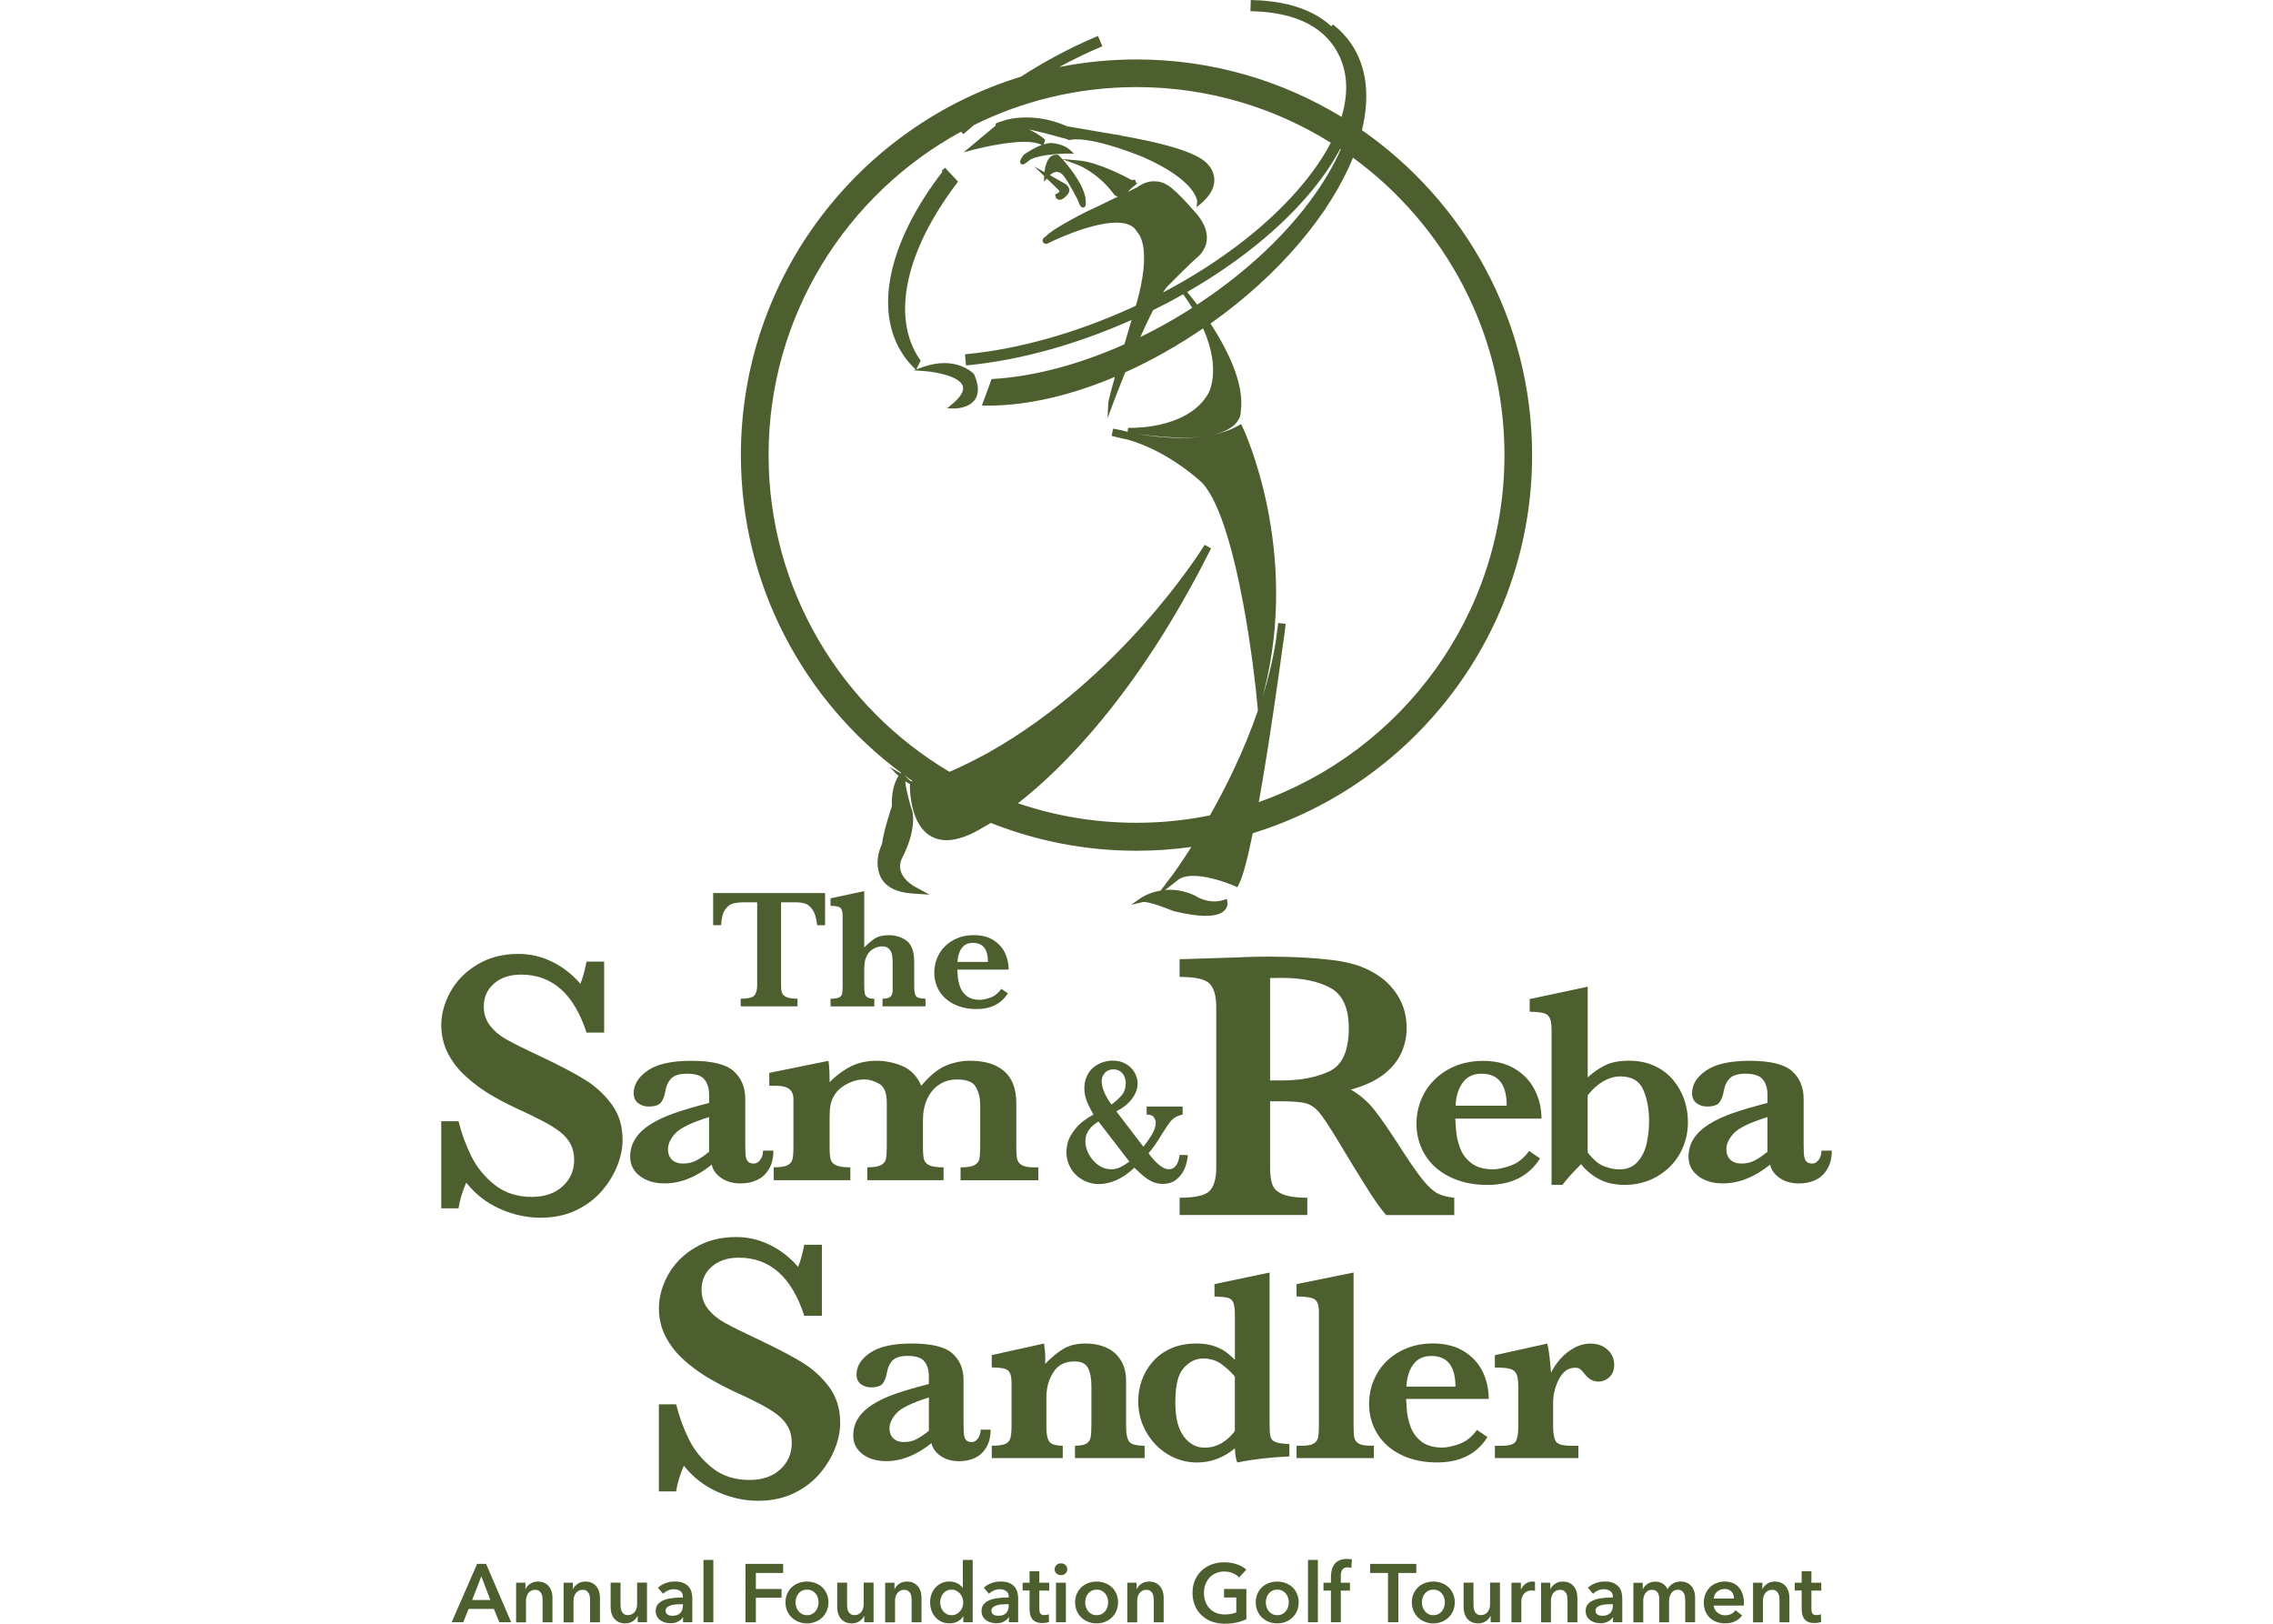
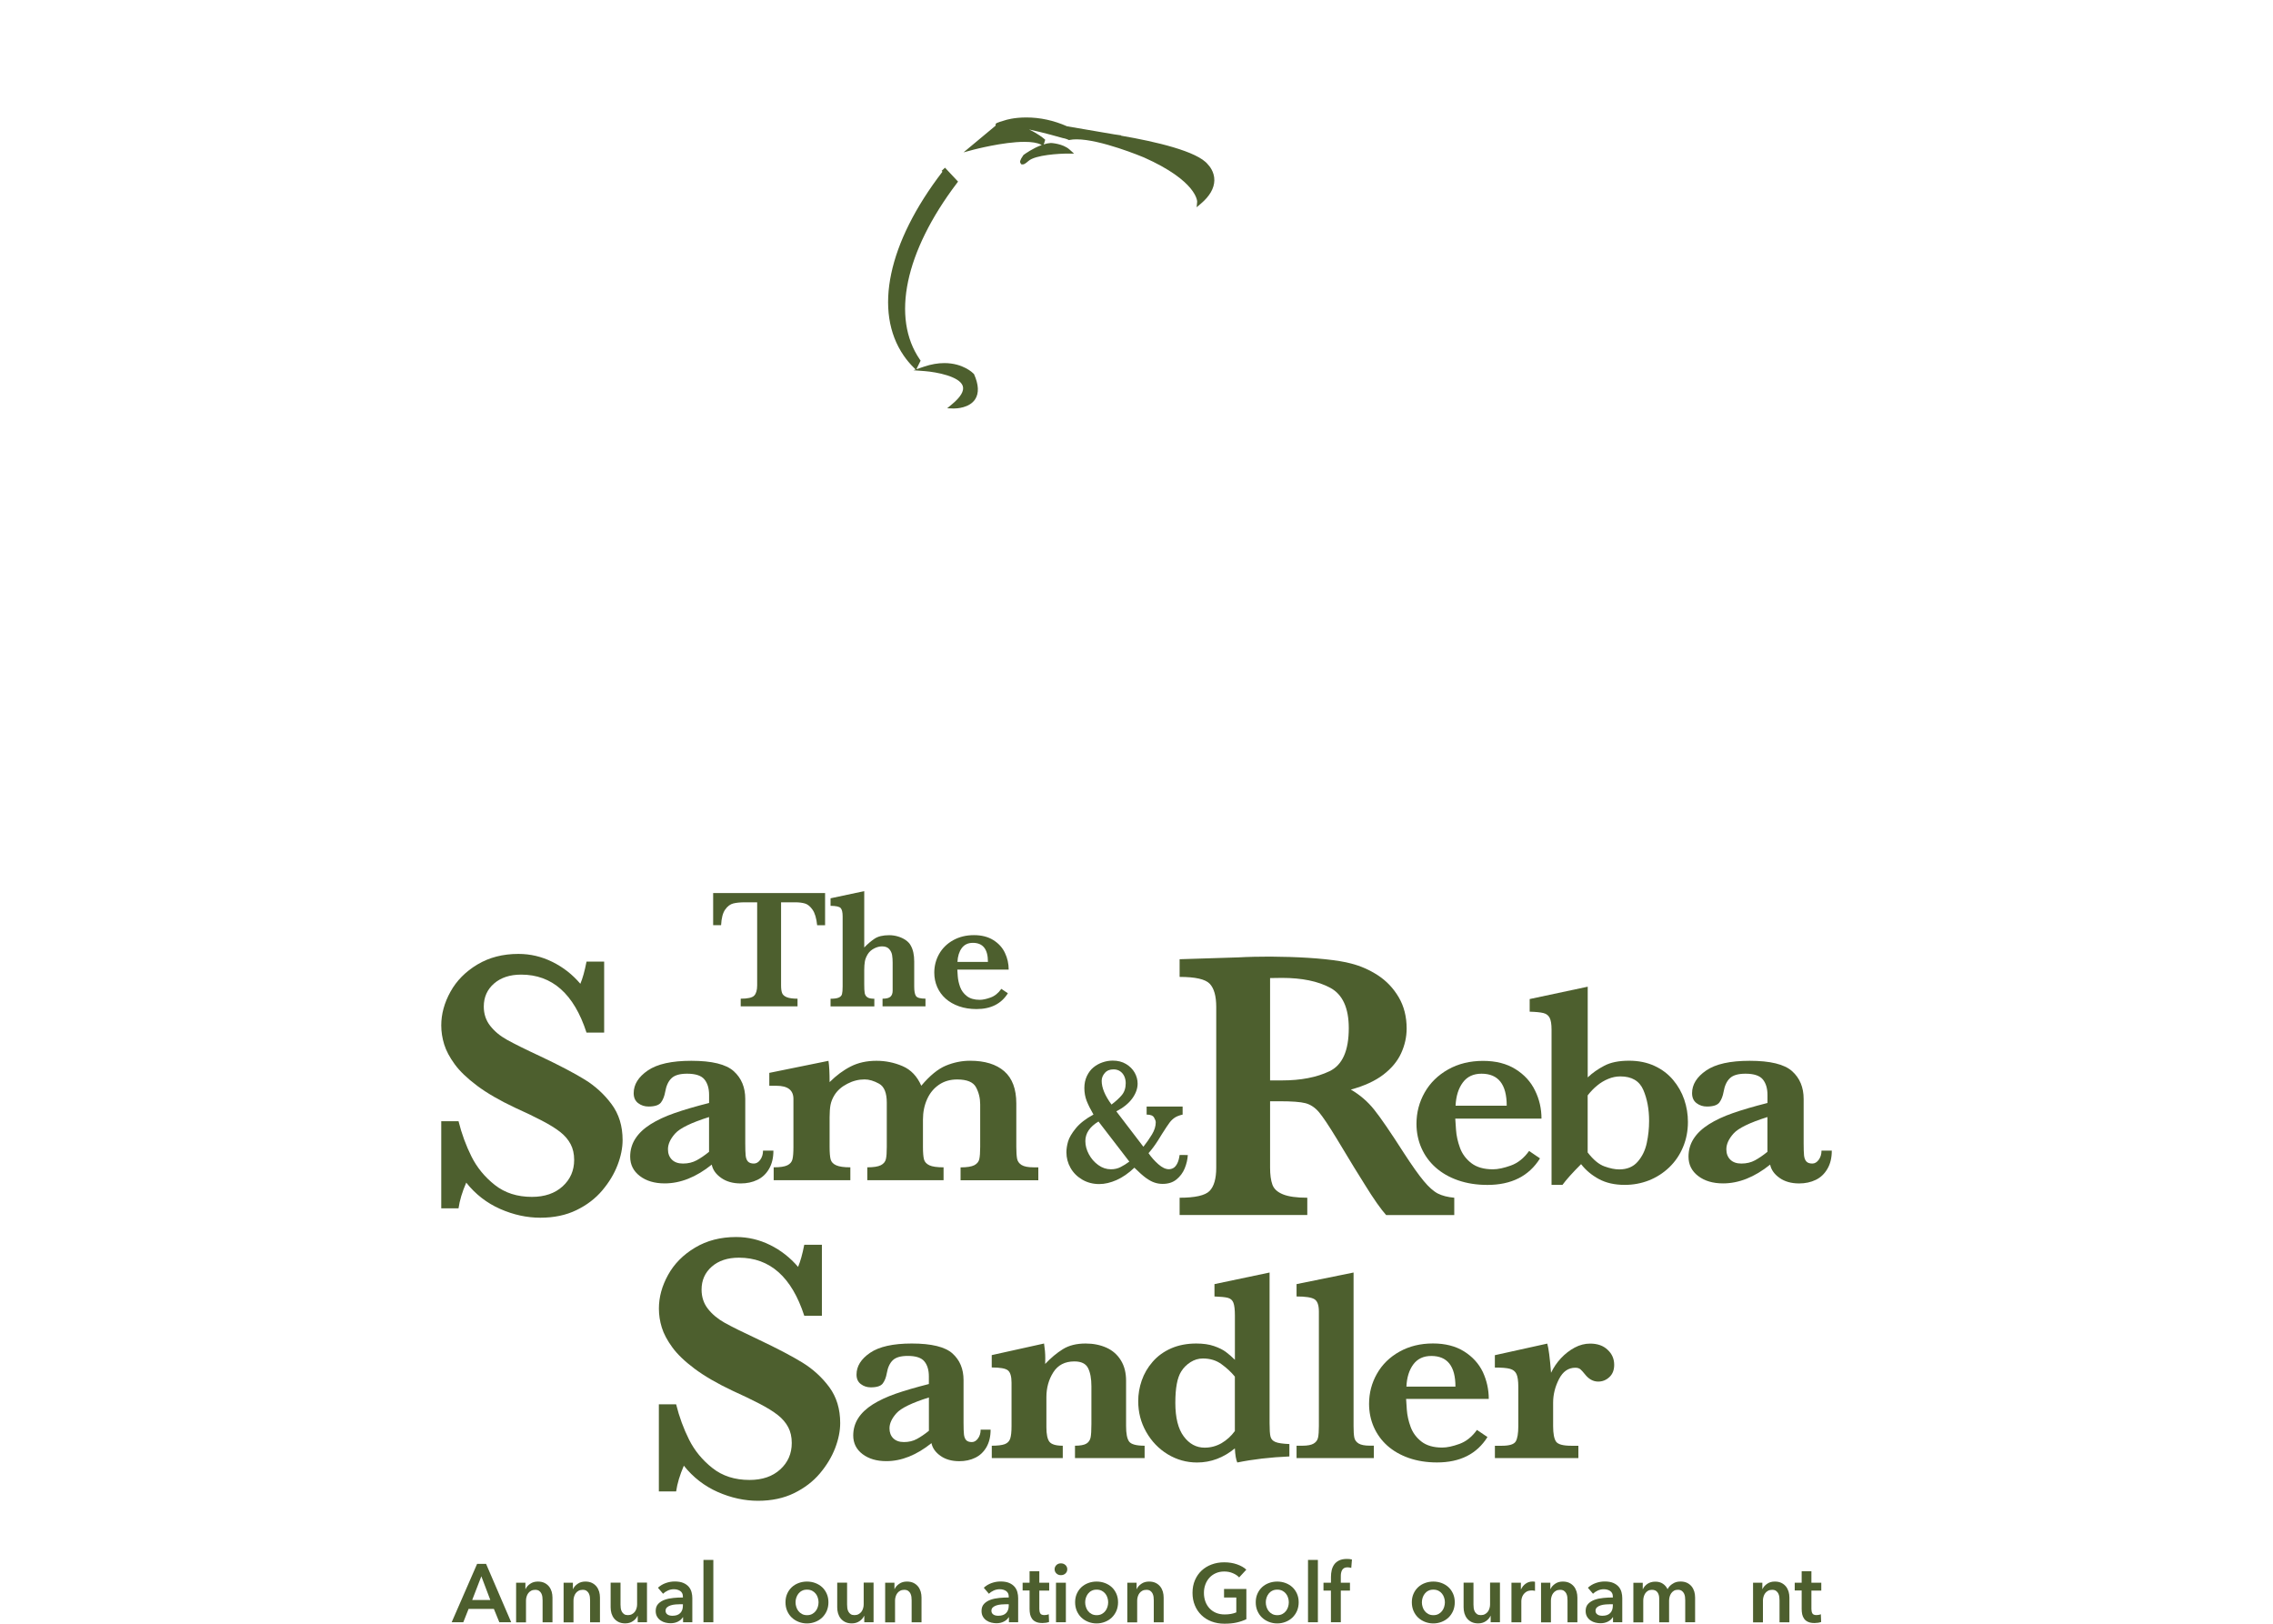
<svg xmlns="http://www.w3.org/2000/svg" version="1.1" id="Layer_1" x="0px" y="0px" viewBox="0 0 504 360" style="enable-background:new 0 0 504 360;" xml:space="preserve">
  <style type="text/css">
	.st0{fill:#4D5F2E;}
</style>
  <g>
    <g>
-       <path class="st0" d="M339.72,100.9c0-29.8-14.94-56.18-37.73-72.04c1.8-7.35,1.13-14.05-2.43-19.23c-1.05-1.53-2.35-2.9-3.85-4.09    l-0.15-0.12l-0.37,0.4c-3.96-3.63-9.75-5.58-17.32-5.8L277.34,0l-0.08,2.48l0.51,0.01c9.9,0.3,16.39,3.71,19.31,10.15    c1.76,3.88,1.86,8.38,0.38,13.27C284.2,17.84,268.63,13.18,252,13.18c-5.87,0-11.61,0.58-17.16,1.69    c3.01-1.63,6.05-3.11,9.12-4.41l0.47-0.2l-0.97-2.29l-0.47,0.2c-5.63,2.39-11.21,5.35-16.62,8.83    c-35.9,10.99-62.09,44.44-62.09,83.89c0,28.83,13.99,54.46,35.53,70.45l-0.11,0.11l-2.49-1.43l2.01,2.01    c-0.49,0.76-1.62,2.93-1.46,6.73c-0.23,0.67-1.73,5.12-2.19,8.31c-1.86,4.16-0.58,6.92-0.15,7.67c1.16,2,3.48,3.13,6.88,3.36    l3.8,0.25l-3.34-1.82c-0.18-0.1-4.46-2.46-2.82-6.12c0.33-0.59,3.16-5.93,2.41-10.35l-0.01-0.03c-0.9-2.75-1.56-5.57-1.6-6.79    l1.03,0.6l-0.01,0.23c-0.01,0.28-0.12,6.79,3.18,10.18c1.31,1.34,2.97,2.03,4.94,2.03c2.33,0,5.09-0.98,8.19-2.89    c0.04-0.02,0.61-0.31,1.63-0.94c10,3.98,20.9,6.17,32.31,6.17c4.13,0,8.19-0.29,12.17-0.85c-2.45,3.85-4.13,6.12-4.19,6.2    l-2.64,3.48c-2.63,0.44-4.28,1.57-4.36,1.63l-2.19,1.52l2.59-0.6c0.05-0.01,0.13-0.02,0.26-0.02c1.54,0,5.31,1.51,6.43,1.97    l0.07,0.03l0.03,0.01c2.9,0.71,5.32,1.06,7.18,1.06c2.16,0,3.63-0.48,4.36-1.42c0.64-0.83,0.45-1.69,0.43-1.79l-0.14-0.54    l-0.53,0.18c-0.72,0.25-1.47,0.37-2.24,0.37c-2.2,0-3.92-1.05-4.26-1.28l-0.02-0.01c-1.81-0.86-3.69-1.29-5.57-1.29    c-0.35,0-0.69,0.02-1.02,0.05l2.79-2.2c0.78-0.61,1.94-0.93,3.46-0.93c3.97,0,8.82,2.11,9.02,2.2l0.72,0.32l0.36-0.7    c0.91-1.76,1.97-5.94,3.06-11.28C313.61,173.7,339.72,140.29,339.72,100.9z M268.17,122.3l0.36-0.73l-1.42-0.78l-0.26,0.41    c-0.74,1.18-18.34,29.11-47.61,45.62c-0.7,0.39-4.68,2.58-8.71,4.3c-23.99-14.22-40.11-40.37-40.11-70.23    c0-30.91,17.28-57.86,42.69-71.7l0.49,0.56l0.39-0.34c0.65-0.57,1.32-1.14,1.99-1.7c10.87-5.37,23.1-8.4,36.02-8.4    c15.81,0,30.57,4.52,43.08,12.34c-1.5,2.89-3.5,5.86-5.97,8.88c-7.42,9.06-18.34,17.53-31.24,24.32c0.29-0.45,0.57-0.86,0.84-1.2    c0.24-0.24,5.17-5.23,6.55-6.42c0.17-0.12,1.91-1.39,2.28-3.7c0.29-1.82-0.35-3.75-1.91-5.76c-0.04-0.05-4.5-5.36-6.71-6.71    c-0.05-0.04-1.22-0.87-2.98-0.87c-1.31,0-2.58,0.44-3.77,1.32c-0.12,0.06-0.94,0.47-2.09,1.03c0.18-0.18,0.37-0.37,0.56-0.59    l0.09-0.1l1.47-1.22l-0.33-0.19l0,0l-0.02-0.01c0.01-0.08-0.01-0.17-0.05-0.27l-0.14-0.3h-0.33c-0.13,0-0.21,0.02-0.31,0.1    c-1.9-1.03-7.69-4.02-11.81-4.38l-3.69-0.32c-0.4-0.45-0.68-0.73-0.73-0.78l-0.12-0.12l-0.17-0.03c-0.58-0.09-1.1,0.04-1.53,0.4    c-0.95,0.78-1.27,2.48-1.38,3.44l-2.26-1.27l2.2,2.13l-0.04,1.26l0.62-0.7l2.4,2.33l0.02,0.02c0.3,0.23,0.39,0.4,0.38,0.49    c-0.02,0.17-0.34,0.41-0.56,0.51l-0.41,0.18l0.12,0.43c0.03,0.1,0.07,0.19,0.11,0.27l-0.3,0.2l0.36-0.1    c0.25,0.35,0.61,0.38,0.73,0.38c0.62,0,1.22-0.62,1.32-0.72c0.58-0.48,0.86-0.99,0.81-1.53c-0.07-0.82-0.87-1.28-0.96-1.33    l-3.34-1.88c0.52-0.48,1.03-0.73,1.53-0.73c0.37,0,0.74,0.14,1.06,0.41l0.02,0.01c0.61,0.38,2.27,3.22,3.6,5.83    c0.02,0.16,0.1,0.35,0.25,0.69c0.26,0.61,0.49,0.96,0.89,0.96c0.29,0,0.53-0.22,0.58-0.52c0.53-3.41-3.41-8.25-5.14-10.19    l3.41,1.25c0.04,0.02,4.29,1.63,7.82,6.27c0.1,0.19,0.43,0.68,1.09,0.75c-2.81,1.38-6.16,3.01-7.23,3.47    c-1.25,0.64-7.52,3.87-8.68,5.29c-0.58,0.33-0.86,0.7-0.82,1.08c0.02,0.18,0.14,0.51,0.68,0.65l0.19,0.05l0.17-0.09    c0.09-0.05,9.24-4.66,15.32-4.66c2.35,0,3.91,0.7,4.62,2.07l0.1,0.13l0.02,0.03c0.01,0.01,0.88,0.82,1.25,3.27    c0.33,2.21,0.31,6.24-1.66,12.92c-0.39,0.18-0.78,0.36-1.17,0.54c-12.17,5.52-24.69,9.04-36.22,10.18l-0.51,0.05l0.24,2.47    l0.51-0.05c11.54-1.14,24.04-4.61,36.2-10.03c-0.47,1.56-1.03,3.44-1.6,5.4c-9.96,4.45-19.97,7.12-29.1,7.68l-0.34,0.02    l-2.15,5.88l0.72,0.01c0.23,0,0.46,0,0.69,0c8.61,0,18.29-2.24,28.08-6.37c-0.84,2.99-1.46,5.34-1.48,5.88l-0.14,3.28l1.14-3.08    c0.03-0.08,1.15-3.09,2.77-7.09c5.81-2.62,11.63-5.89,17.27-9.75c4.18,9.39,1.17,14.4,1.13,14.47    c-4.11,7.23-14.91,7.59-17.03,7.59c-0.31,0-0.49-0.01-0.54-0.01h-0.19l-0.09,0.88c-0.92-0.25-1.85-0.45-2.75-0.61l-0.48-0.08    l-0.34,1.59l0.47,0.13c0.13,0.03,1.3,0.35,3.12,0.71c9.14,2.61,16.22,9.32,16.5,9.59c4.19,4.48,7.2,16.75,9,26.26    c1.98,10.47,2.94,19.99,2.95,20.08l0.4,4.13c-3.04,8.87-7.07,16.96-10.63,23.25c-5.28,1.08-10.74,1.64-16.33,1.64    c-9.17,0-18-1.52-26.24-4.33C235.25,170.68,252.09,154.2,268.17,122.3z M262.46,65.4c0.7,0.98,1.33,1.93,1.89,2.85    c-0.67,0.43-1.35,0.86-2.04,1.28c-3.11,1.91-6.28,3.64-9.45,5.2c0.93-2.1,1.89-4.15,2.82-5.97c2.28-1.12,4.51-2.29,6.67-3.51    L262.46,65.4z M294.46,38.61c-6.18,10.49-16.41,20.66-29.01,28.93c-1.2-1.6-2.05-2.61-2.19-2.77l-0.03-0.03    c11.36-6.52,20.99-14.33,27.79-22.63c2.52-3.08,4.57-6.13,6.14-9.1c0.04,0.03,0.09,0.06,0.13,0.09    C296.51,34.9,295.56,36.74,294.46,38.61z M261.81,97.08c-3.55,0-6.95-0.42-9.56-0.86c3.81,0.53,7.21,0.8,10.11,0.8    c1.56,0,2.92-0.08,4.12-0.22C265.02,96.99,263.46,97.08,261.81,97.08z M284.56,142.27c0.18-1.17,0.34-2.33,0.46-3.44l0.06-0.51    l-1.65-0.2l-0.07,0.51c0,0-0.16,1.26-0.45,3.38c-0.67,4.27-1.7,8.49-2.97,12.58l0.26-1.01c8.21-31.65-4.49-58.49-4.62-58.76    l-0.38-0.8l-0.78,0.43c-1.62,0.9-3.53,1.56-5.71,2c2.97-0.63,4.54-1.69,5.36-2.63c1.03-1.17,1.06-2.26,1.04-2.6    c0.93-6.16-3.09-13.95-6.7-19.48c15.42-10.92,26.57-24.4,31.59-36.78c20.34,14.85,33.59,38.87,33.59,65.93    c0,35.48-22.77,65.74-54.47,76.94C281.44,164.88,283.66,148.93,284.56,142.27z M202.44,173.23l-0.55-0.07l-1.38-1.29    C201.15,172.33,201.79,172.79,202.44,173.23z" />
      <path class="st0" d="M215.86,82.84l-0.02-0.03c-0.09-0.09-2.26-2.31-6.45-2.31c-1.43,0-2.93,0.26-4.47,0.78l-1.73,0.58l0.94-1.9    l-0.17-0.25c-6.38-9.27-3.31-23.89,8.21-39.1l0.26-0.35l-2.89-3.08l-0.75,0.7l0.18,0.19c-12.11,15.76-15.32,30.99-8.59,40.77    c0.66,0.96,1.41,1.86,2.24,2.67l0.41,0.41l-0.5,0.17l2.53,0.19c2.61,0.21,7.73,1.17,8.42,3.31c0.34,1.08-0.47,2.45-2.43,4.07    l-1.03,0.86l1.46,0.05l0.01,0c0.57,0,3.47-0.1,4.74-2.06c0.87-1.35,0.79-3.22-0.26-5.57L215.86,82.84z" />
      <path class="st0" d="M227.15,31.45c1.62,0,2.85,0.2,3.63,0.6l0.21,0.1c-1.95,0.7-3.72,1.97-3.98,2.16l-0.1,0.09l-0.02,0.03    c-0.8,1.15-0.75,1.48-0.63,1.71l0.23,0.31h0.29c0.25,0,0.53-0.12,1.29-0.78c1.54-1.33,6.82-1.62,8.73-1.62h1.35l-1-0.9    c-1.49-1.33-4.09-1.45-4.14-1.45c-0.52,0.03-1.06,0.14-1.59,0.31l0.13-0.39l0.19,0.06l-0.17-0.13l0.19-0.56l-0.26-0.23    c-0.09-0.08-1.33-1.13-3.34-2.06c3.35,0.72,6.88,1.73,7.47,1.9l0.05,0.01c0.68,0.12,1.18,0.37,1.19,0.37l0.16,0.08l0.17-0.04    c0.43-0.09,0.95-0.13,1.52-0.13c5.31,0,14.51,3.84,14.9,4c11.85,5.27,11.83,9.77,11.83,9.81l-0.11,1.25l0.96-0.82    c1.93-1.64,2.92-3.37,2.96-5.12c0.04-1.97-1.18-3.29-1.42-3.54c-2.3-2.94-11.7-5.09-19.21-6.38c-0.01-0.01-0.03-0.01-0.04-0.02    l0.01-0.06l-1.46-0.21c-0.14-0.02-1.08-0.19-2.35-0.4c-6.75-1.16-7.96-1.36-8.19-1.4c-2.94-1.3-5.98-1.96-9.02-1.96    c-2.8,0-4.58,0.56-4.76,0.63c-2,0.6-2.12,0.63-2.05,1.13l0.01,0.04l-7.13,5.94l2.27-0.61C215.94,33.18,222.39,31.45,227.15,31.45z    " />
    </g>
    <g>
      <g>
        <path class="st0" d="M186.3,315.5c0,1.75-0.37,3.6-1.12,5.56c-0.75,1.95-1.88,3.83-3.39,5.62c-1.51,1.79-3.42,3.24-5.72,4.37     c-2.3,1.12-4.97,1.69-7.99,1.69c-3,0-5.97-0.65-8.93-1.95c-2.96-1.31-5.46-3.25-7.52-5.83c-0.89,2.06-1.46,3.96-1.71,5.71h-3.83     v-19.32h3.83c0.69,2.78,1.65,5.39,2.87,7.83c1.22,2.44,2.95,4.54,5.18,6.3c2.23,1.77,4.98,2.64,8.22,2.64     c2.83,0,5.1-0.77,6.81-2.33c1.71-1.55,2.56-3.51,2.56-5.87c0-1.33-0.26-2.5-0.79-3.5c-0.53-1-1.29-1.89-2.29-2.68     c-1-0.79-2.37-1.64-4.1-2.54c-1.74-0.9-3.71-1.85-5.93-2.85c-3.41-1.61-6.22-3.24-8.41-4.87c-2.19-1.64-3.85-3.22-4.97-4.77     c-1.13-1.54-1.9-3-2.33-4.39c-0.43-1.39-0.64-2.79-0.64-4.2c0-2.53,0.68-5.02,2.04-7.47c1.36-2.46,3.35-4.47,5.98-6.04     c2.62-1.57,5.65-2.35,9.1-2.35c2.63,0,5.15,0.59,7.54,1.77c2.38,1.18,4.45,2.8,6.2,4.85c0.5-1.17,0.96-2.8,1.37-4.91h3.91v15.74     h-3.91c-2.78-8.58-7.6-12.87-14.49-12.87c-2.5,0-4.5,0.66-6.01,1.98c-1.51,1.32-2.27,3.02-2.27,5.1c0,1.64,0.47,3.06,1.42,4.27     c0.94,1.2,2.19,2.24,3.73,3.1c1.54,0.86,4.03,2.09,7.47,3.7c4.16,1.97,7.42,3.68,9.76,5.12c2.34,1.44,4.33,3.26,5.95,5.45     C185.49,309.74,186.3,312.39,186.3,315.5z" />
        <g>
          <path class="st0" d="M219.65,316.99c0,1.51-0.31,2.79-0.92,3.86c-0.62,1.06-1.45,1.85-2.49,2.35c-1.04,0.51-2.22,0.76-3.53,0.76      c-1.67,0-3.06-0.39-4.17-1.18c-1.11-0.79-1.78-1.72-2-2.82c-3.32,2.66-6.66,3.99-10.01,3.99c-2.15,0-3.91-0.52-5.28-1.56      c-1.37-1.04-2.06-2.42-2.06-4.13c0-1.41,0.37-2.69,1.1-3.83c0.73-1.14,1.81-2.16,3.23-3.06c1.42-0.89,3.12-1.68,5.08-2.37      c1.96-0.68,4.42-1.4,7.36-2.15v-1.7c0-1.41-0.34-2.52-1-3.32c-0.66-0.81-1.89-1.21-3.68-1.21c-1.53,0-2.63,0.31-3.31,0.95      c-0.67,0.64-1.12,1.6-1.34,2.89c-0.16,0.92-0.45,1.67-0.88,2.25c-0.43,0.59-1.32,0.88-2.67,0.88c-0.83,0-1.57-0.24-2.2-0.72      c-0.64-0.48-0.96-1.18-0.96-2.11c0-1.85,1-3.46,3.01-4.83c2.01-1.37,5.09-2.06,9.24-2.06c4.37,0,7.38,0.74,9.02,2.2      c1.64,1.48,2.46,3.44,2.46,5.91v9.42c0,1.19,0.03,2.07,0.09,2.62c0.06,0.56,0.23,0.98,0.49,1.27c0.27,0.29,0.69,0.43,1.27,0.43      c0.52,0,0.97-0.27,1.36-0.81c0.39-0.54,0.58-1.18,0.58-1.94H219.65z M205.97,317.22v-7.39c-3.78,1.19-6.18,2.36-7.2,3.5      c-1.02,1.14-1.54,2.26-1.54,3.35c0,0.91,0.28,1.65,0.83,2.2c0.56,0.55,1.34,0.84,2.36,0.84c1.09,0,2.06-0.23,2.89-0.69      C204.15,318.58,205.04,317.97,205.97,317.22z" />
          <path class="st0" d="M253.8,323.27h-15.44v-2.74c1.17,0,2.01-0.16,2.52-0.46c0.51-0.31,0.82-0.77,0.94-1.36      c0.12-0.59,0.18-1.58,0.18-2.95v-8.43c0-1.69-0.25-3.03-0.74-4.01c-0.5-0.99-1.51-1.48-3.04-1.48c-2.09,0-3.64,0.8-4.66,2.4      c-1.02,1.6-1.54,3.44-1.54,5.53v6.67c0,1.57,0.23,2.65,0.68,3.22c0.46,0.58,1.44,0.87,2.95,0.87v2.74h-15.74v-2.74      c1.29,0,2.25-0.12,2.86-0.34c0.62-0.23,1.02-0.64,1.22-1.22c0.2-0.59,0.3-1.52,0.3-2.79v-9.63c0-1.39-0.27-2.3-0.81-2.73      c-0.53-0.43-1.73-0.64-3.58-0.64v-2.74l11.6-2.57c0.18,1.15,0.27,2.23,0.27,3.22c0,0.26-0.01,0.48-0.01,0.67      c-0.01,0.19-0.01,0.4-0.01,0.64c1.25-1.33,2.55-2.42,3.9-3.26c1.35-0.85,3.04-1.27,5.07-1.27c1.71,0,3.25,0.31,4.61,0.92      c1.36,0.61,2.43,1.55,3.2,2.8c0.78,1.25,1.16,2.76,1.16,4.53v10.05c0,1.67,0.22,2.81,0.67,3.43c0.45,0.62,1.59,0.93,3.44,0.93      V323.27z" />
          <path class="st0" d="M285.88,322.91c-4.22,0.18-8.06,0.63-11.53,1.34c-0.28-0.6-0.46-1.64-0.54-3.13      c-2.54,2.09-5.34,3.13-8.38,3.13c-2.34,0-4.51-0.61-6.51-1.82c-1.99-1.21-3.58-2.87-4.77-4.96c-1.19-2.09-1.77-4.37-1.77-6.84      c0-1.53,0.26-3.05,0.78-4.56c0.52-1.51,1.33-2.9,2.43-4.16c1.1-1.27,2.47-2.25,4.1-2.97c1.63-0.71,3.49-1.07,5.57-1.07      c1.53,0,2.84,0.19,3.94,0.57c1.09,0.38,1.97,0.81,2.62,1.3c0.66,0.49,1.32,1.07,2,1.74v-9.78c0-1.33-0.11-2.29-0.33-2.86      c-0.22-0.58-0.63-0.94-1.24-1.1c-0.61-0.16-1.6-0.25-2.96-0.3v-2.74l12.22-2.57v33.38c0,1.43,0.06,2.42,0.2,2.98      c0.13,0.56,0.49,0.96,1.09,1.21c0.59,0.25,1.63,0.4,3.1,0.46V322.91z M273.81,317.28v-12.07c-0.83-1.02-1.83-1.94-2.98-2.77      c-1.15-0.84-2.52-1.25-4.11-1.25c-0.97,0-1.89,0.27-2.74,0.81c-0.85,0.54-1.54,1.22-2.06,2.06c-0.88,1.37-1.31,3.68-1.31,6.95      c0,3.3,0.62,5.78,1.86,7.45c1.24,1.67,2.79,2.5,4.64,2.5c1.33,0,2.57-0.33,3.72-0.98C271.98,319.31,272.98,318.41,273.81,317.28      z" />
          <path class="st0" d="M304.63,323.27h-17.14v-2.74h1.28c1.15,0,1.99-0.16,2.52-0.48c0.53-0.32,0.85-0.76,0.97-1.34      c0.12-0.58,0.18-1.42,0.18-2.53v-25.4c0-1.43-0.33-2.34-1-2.74c-0.66-0.4-1.98-0.6-3.95-0.6v-2.74l12.64-2.57v34.04      c0,1.11,0.05,1.95,0.16,2.52c0.11,0.57,0.42,1.01,0.95,1.34c0.53,0.33,1.37,0.49,2.52,0.49h0.87V323.27z" />
          <path class="st0" d="M330.11,310.16h-18.33c0.02,0.38,0.08,1.18,0.16,2.41c0.09,1.23,0.37,2.5,0.84,3.78      c0.47,1.29,1.27,2.38,2.41,3.27c1.14,0.88,2.68,1.32,4.6,1.32c1.06,0,2.33-0.27,3.82-0.81c1.49-0.54,2.78-1.57,3.88-3.1      l2.33,1.58c-2.35,3.75-6.07,5.63-11.18,5.63c-2.28,0-4.36-0.33-6.24-0.98c-1.88-0.66-3.47-1.57-4.78-2.74      c-1.31-1.17-2.31-2.56-3.01-4.15c-0.69-1.59-1.04-3.29-1.04-5.12c0-2.4,0.58-4.63,1.75-6.68c1.16-2.05,2.82-3.68,4.99-4.89      c2.17-1.21,4.64-1.82,7.42-1.82c2.72,0,5.03,0.59,6.9,1.76c1.88,1.18,3.26,2.7,4.16,4.56      C329.66,306.07,330.11,308.05,330.11,310.16z M322.72,307.42c0-4.53-1.79-6.79-5.36-6.79c-1.73,0-3.06,0.63-3.98,1.87      c-0.92,1.25-1.44,2.89-1.53,4.92H322.72z" />
          <path class="st0" d="M357.92,302.59c0,1.15-0.35,2.06-1.06,2.72c-0.71,0.67-1.54,1-2.49,1c-1.13,0-2.12-0.56-2.98-1.67      c-0.39-0.5-0.73-0.85-0.98-1.07c-0.26-0.21-0.63-0.33-1.11-0.33c-1.55,0-2.76,0.84-3.62,2.52c-0.86,1.68-1.3,3.42-1.3,5.23v5.19      c0,1.67,0.22,2.81,0.64,3.43c0.43,0.62,1.55,0.93,3.38,0.93h1.58v2.74h-18.51v-2.74h1.55c1.67,0,2.69-0.32,3.07-0.96      c0.38-0.64,0.57-1.77,0.57-3.39v-8.7c0-1.33-0.14-2.29-0.41-2.86c-0.27-0.58-0.75-0.96-1.45-1.15c-0.69-0.19-1.8-0.28-3.34-0.28      v-2.74l11.62-2.57c0.3,1.01,0.58,3.17,0.84,6.47c0.56-1.17,1.29-2.25,2.19-3.22c0.91-0.97,1.92-1.76,3.04-2.36      c1.12-0.6,2.27-0.89,3.44-0.89c1.63,0,2.92,0.46,3.87,1.37C357.44,300.16,357.92,301.28,357.92,302.59z" />
        </g>
      </g>
    </g>
    <g>
      <g>
        <g>
          <path class="st0" d="M138.05,252.76c0,1.74-0.37,3.6-1.12,5.55c-0.75,1.96-1.88,3.83-3.39,5.62c-1.51,1.79-3.42,3.25-5.73,4.37      c-2.3,1.12-4.97,1.68-7.99,1.68c-3,0-5.98-0.65-8.93-1.95c-2.96-1.31-5.46-3.25-7.51-5.83c-0.89,2.05-1.46,3.95-1.71,5.7h-3.83      v-19.32h3.83c0.69,2.78,1.65,5.38,2.87,7.83c1.22,2.44,2.95,4.55,5.18,6.31c2.23,1.76,4.97,2.64,8.22,2.64      c2.83,0,5.1-0.78,6.81-2.33c1.71-1.56,2.56-3.51,2.56-5.87c0-1.33-0.26-2.5-0.79-3.5c-0.53-1-1.29-1.89-2.29-2.68      c-1-0.79-2.37-1.64-4.1-2.54c-1.73-0.9-3.71-1.86-5.93-2.85c-3.41-1.61-6.22-3.23-8.41-4.87c-2.19-1.64-3.85-3.23-4.97-4.77      c-1.12-1.54-1.9-3-2.33-4.4c-0.43-1.39-0.65-2.79-0.65-4.2c0-2.52,0.68-5.02,2.04-7.47c1.36-2.46,3.35-4.47,5.97-6.04      c2.62-1.57,5.65-2.35,9.1-2.35c2.64,0,5.15,0.59,7.53,1.77c2.39,1.18,4.45,2.79,6.2,4.85c0.5-1.16,0.96-2.8,1.37-4.91h3.91      v15.74h-3.91c-2.78-8.58-7.61-12.86-14.49-12.86c-2.5,0-4.5,0.66-6.02,1.98c-1.51,1.32-2.27,3.02-2.27,5.1      c0,1.64,0.47,3.06,1.42,4.27c0.94,1.21,2.18,2.24,3.73,3.1c1.54,0.86,4.03,2.1,7.47,3.7c4.16,1.97,7.42,3.68,9.76,5.12      c2.34,1.44,4.33,3.26,5.95,5.45C137.24,247,138.05,249.65,138.05,252.76z" />
          <path class="st0" d="M171.49,255.12c0,1.57-0.32,2.92-0.96,4.02c-0.64,1.11-1.51,1.93-2.6,2.45c-1.09,0.53-2.32,0.79-3.68,0.79      c-1.74,0-3.19-0.41-4.35-1.23c-1.16-0.82-1.86-1.8-2.08-2.94c-3.46,2.78-6.94,4.16-10.44,4.16c-2.24,0-4.07-0.54-5.5-1.63      c-1.43-1.09-2.15-2.52-2.15-4.3c0-1.47,0.38-2.8,1.15-3.99c0.77-1.2,1.89-2.25,3.37-3.19c1.48-0.93,3.25-1.76,5.3-2.47      c2.05-0.72,4.61-1.47,7.68-2.25v-1.77c0-1.47-0.35-2.62-1.04-3.46c-0.69-0.84-1.97-1.26-3.84-1.26c-1.6,0-2.75,0.33-3.45,1      c-0.7,0.66-1.17,1.67-1.4,3.01c-0.17,0.95-0.47,1.74-0.92,2.35c-0.45,0.61-1.37,0.92-2.78,0.92c-0.87,0-1.64-0.25-2.3-0.75      c-0.66-0.5-0.99-1.24-0.99-2.21c0-1.93,1.05-3.61,3.14-5.04c2.09-1.43,5.3-2.14,9.64-2.14c4.56,0,7.69,0.76,9.4,2.3      c1.71,1.53,2.56,3.59,2.56,6.16v9.82c0,1.24,0.03,2.15,0.09,2.73c0.06,0.58,0.23,1.02,0.51,1.32c0.28,0.3,0.72,0.45,1.32,0.45      c0.54,0,1.01-0.28,1.41-0.84c0.4-0.56,0.61-1.23,0.61-2.02H171.49z M157.22,255.37v-7.71c-3.94,1.24-6.44,2.46-7.51,3.65      c-1.07,1.19-1.6,2.36-1.6,3.49c0,0.96,0.29,1.72,0.87,2.3c0.58,0.58,1.4,0.87,2.46,0.87c1.14,0,2.14-0.24,3.01-0.71      C155.33,256.79,156.25,256.16,157.22,255.37z" />
          <path class="st0" d="M230.24,261.68h-17.25v-2.86c1.43,0,2.44-0.17,3.05-0.48c0.6-0.32,0.97-0.77,1.1-1.34      c0.13-0.57,0.2-1.48,0.2-2.72v-9.42c0-1.37-0.3-2.63-0.92-3.79c-0.61-1.16-2.01-1.74-4.18-1.74c-1.55,0-2.9,0.39-4.04,1.17      c-1.14,0.78-2.02,1.84-2.63,3.2c-0.61,1.35-0.92,2.87-0.92,4.55v6.03c0,1.28,0.08,2.21,0.23,2.78c0.16,0.57,0.56,1,1.2,1.3      c0.64,0.3,1.69,0.45,3.14,0.45v2.86h-16.91v-2.86c1.39,0,2.39-0.16,3-0.47c0.61-0.31,0.98-0.76,1.12-1.34      c0.14-0.58,0.2-1.49,0.2-2.73v-9.79c0-2.17-0.57-3.58-1.71-4.21c-1.14-0.63-2.21-0.95-3.2-0.95c-1.33,0-2.61,0.32-3.85,0.97      c-1.25,0.64-2.19,1.47-2.83,2.49c-0.46,0.74-0.75,1.48-0.89,2.2c-0.13,0.72-0.2,1.64-0.2,2.74v6.56c0,1.28,0.08,2.21,0.23,2.78      c0.16,0.57,0.56,1,1.23,1.3c0.66,0.3,1.71,0.45,3.14,0.45v2.86h-17v-2.86c1.41,0,2.42-0.15,3.03-0.45      c0.61-0.3,0.99-0.74,1.13-1.32c0.15-0.58,0.22-1.5,0.22-2.76v-10.63c0-1.95-1.25-2.92-3.76-2.92h-1.59v-2.86l13.12-2.67      c0.17,1.1,0.25,2.67,0.25,4.72c1.47-1.47,3.03-2.63,4.68-3.47c1.65-0.84,3.55-1.26,5.71-1.26c2.01,0,3.93,0.39,5.78,1.18      c1.85,0.79,3.23,2.24,4.16,4.35c1.88-2.24,3.7-3.72,5.44-4.45c1.74-0.72,3.53-1.09,5.38-1.09c3.27,0,5.8,0.78,7.58,2.33      c1.78,1.56,2.67,3.94,2.67,7.15v9.61c0,1.16,0.06,2.03,0.17,2.62c0.11,0.59,0.45,1.06,0.99,1.4c0.55,0.34,1.43,0.52,2.63,0.52      h1.09V261.68z" />
          <path class="st0" d="M263.38,256.07c-0.06,1.02-0.3,2.02-0.7,2.99c-0.4,0.97-1.01,1.78-1.82,2.44      c-0.81,0.66-1.83,0.98-3.06,0.98c-0.61,0-1.21-0.09-1.8-0.29c-0.59-0.19-1.23-0.54-1.92-1.04c-0.68-0.5-1.53-1.25-2.55-2.26      c-1.29,1.23-2.61,2.14-3.95,2.74c-1.34,0.59-2.62,0.89-3.84,0.89c-1.4,0-2.66-0.33-3.78-0.99c-1.12-0.66-1.98-1.52-2.59-2.6      c-0.61-1.07-0.91-2.23-0.91-3.46c0-0.72,0.12-1.51,0.36-2.36c0.24-0.85,0.81-1.83,1.71-2.94c0.9-1.1,2.21-2.13,3.93-3.06      c-0.66-1.14-1.16-2.15-1.51-3.03c-0.34-0.88-0.51-1.83-0.51-2.85c0-0.99,0.19-1.87,0.56-2.66c0.38-0.79,0.86-1.43,1.45-1.91      c0.59-0.49,1.26-0.86,2.01-1.12c0.75-0.26,1.51-0.39,2.27-0.39c1.13,0,2.11,0.25,2.95,0.75c0.83,0.5,1.47,1.14,1.91,1.91      c0.44,0.78,0.66,1.59,0.66,2.43c0,1.12-0.4,2.22-1.2,3.32c-0.8,1.09-1.97,2.04-3.52,2.84l6,7.85c0.72-0.91,1.36-1.82,1.91-2.74      c0.55-0.92,0.83-1.81,0.83-2.68c0-0.29-0.13-0.64-0.38-1.07c-0.25-0.43-0.8-0.64-1.64-0.64v-1.79h7.98v1.79      c-0.71,0.16-1.28,0.38-1.72,0.66c-0.43,0.29-0.82,0.65-1.16,1.1c-0.35,0.45-0.91,1.31-1.72,2.58l-0.84,1.36      c-0.71,1.12-1.42,2.07-2.12,2.85c0.62,0.91,1.35,1.73,2.18,2.46c0.83,0.73,1.61,1.1,2.33,1.1c0.35,0,0.69-0.09,1.02-0.28      c0.32-0.19,0.6-0.52,0.85-1.01c0.25-0.49,0.41-1.11,0.51-1.86H263.38z M250.41,257.54l-6.84-8.89      c-1.94,1.17-2.91,2.61-2.91,4.34c0,0.98,0.26,1.96,0.78,2.92c0.52,0.97,1.21,1.76,2.08,2.39c0.87,0.63,1.8,0.94,2.8,0.94      c0.81,0,1.53-0.16,2.17-0.5C249.11,258.43,249.76,258.02,250.41,257.54z M249.61,240.15c0-0.53-0.1-1.03-0.3-1.49      c-0.21-0.47-0.51-0.85-0.93-1.14c-0.42-0.29-0.91-0.43-1.48-0.43c-0.81,0-1.46,0.26-1.92,0.79c-0.46,0.52-0.7,1.11-0.7,1.76      c0,1.52,0.72,3.26,2.18,5.25c0.94-0.71,1.71-1.41,2.28-2.09C249.32,242.1,249.61,241.23,249.61,240.15z" />
          <g>
            <path class="st0" d="M322.47,269.39h-15.12c-0.55-0.61-1.24-1.5-2.06-2.66c-0.82-1.17-1.71-2.54-2.68-4.11       c-0.97-1.56-1.77-2.86-2.42-3.89l-3.83-6.33c-1.72-2.83-3.02-4.77-3.89-5.81c-0.88-1.04-1.88-1.7-3-2       c-1.12-0.29-3.03-0.43-5.72-0.43h-2.13v14.73c0,1.56,0.17,2.8,0.51,3.75c0.33,0.94,1.11,1.66,2.35,2.16       c1.23,0.5,3.03,0.75,5.39,0.75v3.83h-28.31v-3.83c3.44,0,5.65-0.5,6.64-1.5c0.98-1,1.48-2.72,1.48-5.16v-35.64       c0-2.41-0.48-4.13-1.44-5.14c-0.96-1.01-3.18-1.52-6.68-1.52v-3.92l13.07-0.41c1-0.06,2.14-0.1,3.44-0.13       c1.29-0.02,2.49-0.04,3.6-0.04c0.86,0,2.29,0.03,4.29,0.08c2.8,0.09,5.42,0.25,7.87,0.5c2.44,0.26,4.37,0.57,5.78,0.96       c2.08,0.53,4.06,1.4,5.94,2.62c1.87,1.23,3.4,2.83,4.58,4.83c1.18,2,1.77,4.32,1.77,6.95c0,1.89-0.41,3.72-1.23,5.5       c-0.82,1.78-2.14,3.36-3.96,4.75c-1.82,1.39-4.21,2.48-7.18,3.29c2.03,1.19,3.75,2.67,5.16,4.44c1.42,1.76,3.64,5.01,6.66,9.72       c1.75,2.69,3.19,4.73,4.33,6.1c1.14,1.37,2.19,2.3,3.14,2.79c0.96,0.48,2.17,0.8,3.64,0.93V269.39z M299.07,227.96       c0-4.49-1.37-7.48-4.1-8.95c-2.74-1.47-6.3-2.2-10.72-2.2c-0.61,0-1.09,0-1.44,0.02c-0.35,0.01-0.74,0.02-1.19,0.02v22.69h2.63       c4.19,0,7.71-0.68,10.55-2.04C297.65,236.14,299.07,232.96,299.07,227.96z" />
            <path class="st0" d="M341.8,248.01h-19.12c0.02,0.39,0.08,1.23,0.17,2.51c0.09,1.29,0.38,2.6,0.87,3.95       c0.49,1.35,1.33,2.48,2.51,3.4c1.2,0.92,2.79,1.38,4.8,1.38c1.1,0,2.42-0.28,3.98-0.84c1.56-0.56,2.9-1.64,4.04-3.23l2.42,1.65       c-2.45,3.92-6.33,5.88-11.66,5.88c-2.38,0-4.55-0.34-6.51-1.02c-1.96-0.68-3.62-1.64-4.99-2.86c-1.37-1.22-2.41-2.66-3.14-4.32       c-0.72-1.66-1.09-3.44-1.09-5.34c0-2.51,0.61-4.83,1.82-6.96c1.21-2.13,2.95-3.83,5.2-5.1c2.26-1.27,4.84-1.9,7.74-1.9       c2.84,0,5.24,0.61,7.19,1.83c1.96,1.22,3.41,2.81,4.34,4.75C341.33,243.73,341.8,245.81,341.8,248.01z M334.09,245.14       c0-4.73-1.87-7.09-5.59-7.09c-1.8,0-3.19,0.65-4.15,1.96c-0.97,1.31-1.5,3.01-1.6,5.13H334.09z" />
            <path class="st0" d="M374.27,248.75c0,1.99-0.36,3.85-1.09,5.58c-0.72,1.73-1.74,3.22-3.06,4.49       c-1.32,1.26-2.82,2.22-4.51,2.89c-1.69,0.66-3.47,0.99-5.36,0.99c-2.22,0-4.13-0.43-5.72-1.29c-1.59-0.86-2.91-1.96-3.95-3.31       c-1.91,1.91-3.28,3.44-4.13,4.6h-2.42v-34.44c0-1.19-0.14-2.05-0.42-2.6c-0.28-0.55-0.75-0.9-1.4-1.06       c-0.65-0.16-1.66-0.26-3.03-0.3v-2.8l12.87-2.74v20.11c1.05-1,2.28-1.86,3.68-2.59c1.4-0.74,3.22-1.11,5.49-1.11       c2.11,0,3.99,0.39,5.64,1.15c1.65,0.76,3.02,1.8,4.12,3.11c1.1,1.31,1.92,2.75,2.47,4.35       C374,245.4,374.27,247.05,374.27,248.75z M365.66,248.5c0-2.59-0.43-4.88-1.29-6.87c-0.86-1.98-2.55-2.98-5.08-2.98       c-0.91,0-1.81,0.18-2.69,0.55c-0.88,0.36-1.7,0.85-2.46,1.48c-0.76,0.62-1.46,1.35-2.1,2.18v12.65       c1.25,1.62,2.48,2.65,3.72,3.09c1.23,0.45,2.32,0.67,3.28,0.67c1.74,0,3.11-0.57,4.1-1.72c1-1.15,1.66-2.52,2-4.12       C365.49,251.82,365.66,250.18,365.66,248.5z" />
            <path class="st0" d="M406.17,255.12c0,1.57-0.32,2.92-0.97,4.02c-0.64,1.11-1.51,1.93-2.59,2.45       c-1.09,0.53-2.32,0.79-3.68,0.79c-1.74,0-3.2-0.41-4.35-1.23c-1.16-0.82-1.85-1.8-2.08-2.94c-3.46,2.78-6.94,4.16-10.44,4.16       c-2.24,0-4.08-0.54-5.51-1.63c-1.43-1.09-2.15-2.52-2.15-4.3c0-1.47,0.38-2.8,1.15-3.99c0.77-1.2,1.9-2.25,3.38-3.19       c1.48-0.93,3.25-1.76,5.3-2.47c2.05-0.72,4.61-1.47,7.68-2.25v-1.77c0-1.47-0.35-2.62-1.04-3.46c-0.7-0.84-1.98-1.26-3.84-1.26       c-1.6,0-2.75,0.33-3.45,1c-0.7,0.66-1.17,1.67-1.4,3.01c-0.17,0.95-0.47,1.74-0.92,2.35c-0.45,0.61-1.37,0.92-2.78,0.92       c-0.87,0-1.64-0.25-2.3-0.75c-0.66-0.5-0.99-1.24-0.99-2.21c0-1.93,1.05-3.61,3.14-5.04c2.09-1.43,5.3-2.14,9.63-2.14       c4.56,0,7.69,0.76,9.41,2.3c1.71,1.53,2.56,3.59,2.56,6.16v9.82c0,1.24,0.03,2.15,0.09,2.73c0.07,0.58,0.24,1.02,0.52,1.32       c0.28,0.3,0.72,0.45,1.32,0.45c0.54,0,1.01-0.28,1.42-0.84c0.4-0.56,0.61-1.23,0.61-2.02H406.17z M391.9,255.37v-7.71       c-3.94,1.24-6.44,2.46-7.51,3.65c-1.07,1.19-1.6,2.36-1.6,3.49c0,0.96,0.29,1.72,0.87,2.3c0.58,0.58,1.4,0.87,2.46,0.87       c1.14,0,2.15-0.24,3.01-0.71C390,256.79,390.92,256.16,391.9,255.37z" />
          </g>
        </g>
        <g>
          <path class="st0" d="M182.95,205.13h-1.76c-0.16-1.56-0.5-2.7-1.03-3.45c-0.52-0.74-1.09-1.2-1.69-1.37      c-0.61-0.17-1.3-0.26-2.09-0.26h-3.19v18.4c0,0.73,0.07,1.29,0.22,1.7c0.15,0.4,0.49,0.71,1.04,0.94      c0.54,0.22,1.34,0.33,2.39,0.33v1.7h-12.6v-1.7c1.54,0,2.54-0.22,2.98-0.67c0.44-0.44,0.67-1.21,0.67-2.3v-18.4h-2.67      c-1.05,0-1.92,0.08-2.61,0.25c-0.69,0.17-1.3,0.62-1.82,1.37c-0.53,0.75-0.82,1.9-0.9,3.45h-1.76V198h24.82V205.13z" />
          <path class="st0" d="M205.21,223.12h-9.52v-1.7c0.85,0,1.44-0.15,1.76-0.45c0.32-0.3,0.48-0.74,0.48-1.32v-6.22      c0-0.62-0.04-1.17-0.12-1.67c-0.08-0.49-0.29-0.94-0.64-1.34c-0.35-0.4-0.88-0.6-1.59-0.6c-0.58,0-1.17,0.16-1.77,0.47      c-0.6,0.31-1.06,0.73-1.38,1.23c-0.35,0.57-0.57,1.11-0.66,1.64c-0.09,0.53-0.14,1.16-0.14,1.9v3.19c0,0.86,0.03,1.5,0.1,1.9      c0.07,0.4,0.26,0.72,0.57,0.94c0.32,0.23,0.84,0.34,1.57,0.34v1.7h-9.71v-1.7c0.83,0,1.44-0.09,1.82-0.26      c0.39-0.17,0.63-0.43,0.72-0.77c0.09-0.34,0.14-0.9,0.14-1.68v-15.54c0-0.93-0.15-1.55-0.44-1.86c-0.3-0.32-1.04-0.48-2.24-0.49      v-1.67l7.47-1.59v12.5c0.73-0.77,1.49-1.41,2.27-1.94c0.78-0.53,1.87-0.79,3.27-0.79c0.64,0,1.28,0.09,1.93,0.28      c0.64,0.19,1.22,0.46,1.73,0.81c0.51,0.36,0.89,0.77,1.12,1.22c0.51,0.9,0.76,2.07,0.76,3.52v5.54c0,1.04,0.13,1.75,0.4,2.13      c0.27,0.38,0.97,0.57,2.1,0.57V223.12z" />
          <path class="st0" d="M223.66,214.97h-11.39c0.01,0.23,0.05,0.74,0.1,1.5c0.06,0.77,0.23,1.55,0.52,2.35      c0.29,0.8,0.79,1.48,1.5,2.03c0.71,0.55,1.66,0.82,2.86,0.82c0.65,0,1.45-0.17,2.37-0.5c0.93-0.33,1.73-0.97,2.41-1.93      l1.45,0.98c-1.46,2.33-3.77,3.5-6.95,3.5c-1.42,0-2.71-0.2-3.88-0.61c-1.17-0.41-2.16-0.98-2.97-1.7      c-0.82-0.73-1.44-1.59-1.87-2.57c-0.43-0.99-0.65-2.05-0.65-3.19c0-1.49,0.36-2.88,1.08-4.15c0.72-1.27,1.76-2.29,3.1-3.04      c1.35-0.75,2.88-1.13,4.61-1.13c1.69,0,3.12,0.36,4.29,1.09c1.17,0.73,2.03,1.67,2.58,2.83      C223.38,212.42,223.66,213.66,223.66,214.97z M219.06,213.26c0-2.82-1.11-4.22-3.34-4.22c-1.07,0-1.9,0.39-2.47,1.17      c-0.57,0.78-0.89,1.8-0.95,3.06H219.06z" />
        </g>
      </g>
    </g>
    <g>
      <path class="st0" d="M105.79,346.73h1.99l5.57,12.94h-2.63l-1.21-2.96h-5.61l-1.17,2.96h-2.58L105.79,346.73z M108.72,354.74    l-1.99-5.26l-2.03,5.26H108.72z" />
      <path class="st0" d="M114.42,350.9h2.08v1.41h0.04c0.19-0.44,0.53-0.83,1.01-1.16c0.48-0.34,1.05-0.5,1.71-0.5    c0.57,0,1.06,0.1,1.47,0.3c0.41,0.2,0.74,0.47,1.01,0.8c0.26,0.33,0.45,0.71,0.58,1.13c0.12,0.43,0.18,0.87,0.18,1.32v5.48h-2.19    v-4.86c0-0.26-0.02-0.52-0.05-0.8c-0.04-0.28-0.12-0.53-0.24-0.76c-0.12-0.23-0.29-0.41-0.5-0.56c-0.21-0.15-0.5-0.22-0.85-0.22    c-0.35,0-0.66,0.07-0.91,0.21c-0.26,0.14-0.47,0.32-0.63,0.54c-0.16,0.22-0.29,0.47-0.37,0.76c-0.09,0.29-0.13,0.58-0.13,0.87    v4.83h-2.19V350.9z" />
      <path class="st0" d="M124.95,350.9h2.08v1.41h0.04c0.19-0.44,0.53-0.83,1.01-1.16c0.48-0.34,1.05-0.5,1.71-0.5    c0.57,0,1.06,0.1,1.47,0.3c0.41,0.2,0.74,0.47,1.01,0.8c0.26,0.33,0.45,0.71,0.58,1.13c0.12,0.43,0.18,0.87,0.18,1.32v5.48h-2.19    v-4.86c0-0.26-0.02-0.52-0.05-0.8c-0.04-0.28-0.12-0.53-0.24-0.76c-0.12-0.23-0.29-0.41-0.5-0.56c-0.21-0.15-0.5-0.22-0.85-0.22    c-0.35,0-0.66,0.07-0.91,0.21c-0.26,0.14-0.47,0.32-0.63,0.54c-0.16,0.22-0.29,0.47-0.37,0.76c-0.09,0.29-0.13,0.58-0.13,0.87    v4.83h-2.19V350.9z" />
      <path class="st0" d="M143.48,359.67h-2.08v-1.41h-0.04c-0.2,0.44-0.53,0.83-1.01,1.16c-0.48,0.33-1.05,0.5-1.71,0.5    c-0.57,0-1.06-0.1-1.47-0.3c-0.41-0.2-0.74-0.47-1.01-0.8c-0.26-0.33-0.45-0.71-0.58-1.13c-0.12-0.43-0.18-0.87-0.18-1.32v-5.48    h2.19v4.86c0,0.26,0.02,0.52,0.05,0.8c0.04,0.28,0.12,0.53,0.24,0.76c0.12,0.23,0.29,0.41,0.5,0.56c0.21,0.15,0.5,0.22,0.85,0.22    c0.34,0,0.64-0.07,0.9-0.21c0.26-0.14,0.48-0.32,0.64-0.54c0.16-0.22,0.29-0.47,0.37-0.76c0.09-0.29,0.13-0.58,0.13-0.87v-4.83    h2.19V359.67z" />
      <path class="st0" d="M151.45,358.56h-0.05c-0.22,0.39-0.57,0.71-1.06,0.96c-0.49,0.25-1.04,0.37-1.66,0.37    c-0.35,0-0.72-0.05-1.11-0.14c-0.38-0.09-0.74-0.24-1.06-0.46c-0.32-0.21-0.59-0.49-0.8-0.84c-0.21-0.35-0.32-0.78-0.32-1.29    c0-0.66,0.19-1.18,0.56-1.57c0.37-0.39,0.85-0.69,1.43-0.9c0.58-0.21,1.23-0.34,1.95-0.41c0.71-0.07,1.41-0.1,2.09-0.1v-0.22    c0-0.55-0.2-0.95-0.59-1.22c-0.4-0.26-0.87-0.39-1.42-0.39c-0.46,0-0.91,0.1-1.33,0.29c-0.43,0.2-0.78,0.43-1.06,0.71l-1.13-1.33    c0.5-0.46,1.08-0.81,1.73-1.04c0.65-0.23,1.31-0.35,1.98-0.35c0.78,0,1.42,0.11,1.93,0.33c0.51,0.22,0.9,0.51,1.2,0.86    c0.29,0.35,0.5,0.75,0.61,1.19c0.12,0.44,0.17,0.88,0.17,1.32v5.34h-2.05V358.56z M151.41,355.67h-0.49    c-0.35,0-0.73,0.02-1.11,0.05c-0.39,0.03-0.75,0.1-1.08,0.2c-0.33,0.1-0.6,0.25-0.82,0.44c-0.22,0.19-0.33,0.45-0.33,0.78    c0,0.21,0.05,0.38,0.14,0.52c0.09,0.14,0.21,0.25,0.36,0.34c0.15,0.09,0.31,0.15,0.49,0.18c0.18,0.04,0.37,0.05,0.55,0.05    c0.76,0,1.33-0.2,1.72-0.6c0.39-0.4,0.58-0.95,0.58-1.64V355.67z" />
      <path class="st0" d="M155.98,345.85h2.19v13.82h-2.19V345.85z" />
-       <path class="st0" d="M165.3,346.73h8.35v2.01h-6.05v3.55h5.7v1.94h-5.7v5.45h-2.3V346.73z" />
      <path class="st0" d="M174.17,355.25c0-0.69,0.12-1.33,0.37-1.89c0.25-0.57,0.59-1.05,1.01-1.45c0.43-0.4,0.93-0.71,1.52-0.93    c0.58-0.22,1.21-0.33,1.86-0.33s1.28,0.11,1.86,0.33c0.58,0.22,1.09,0.53,1.52,0.93c0.43,0.4,0.76,0.89,1.01,1.45    c0.25,0.57,0.37,1.2,0.37,1.89c0,0.69-0.13,1.33-0.37,1.9c-0.25,0.57-0.59,1.06-1.01,1.47c-0.43,0.41-0.93,0.73-1.52,0.96    s-1.21,0.35-1.86,0.35s-1.28-0.12-1.86-0.35s-1.09-0.55-1.52-0.96c-0.43-0.41-0.76-0.9-1.01-1.47    C174.29,356.58,174.17,355.94,174.17,355.25z M176.4,355.25c0,0.34,0.05,0.68,0.16,1.02c0.1,0.34,0.26,0.65,0.47,0.91    c0.21,0.27,0.47,0.49,0.79,0.66c0.32,0.17,0.69,0.26,1.13,0.26s0.82-0.09,1.13-0.26c0.32-0.17,0.58-0.39,0.79-0.66    c0.21-0.27,0.36-0.57,0.47-0.91c0.1-0.34,0.16-0.68,0.16-1.02c0-0.34-0.05-0.68-0.16-1.01c-0.1-0.34-0.26-0.64-0.47-0.9    c-0.21-0.27-0.47-0.48-0.79-0.65c-0.32-0.16-0.69-0.25-1.13-0.25s-0.82,0.08-1.13,0.25c-0.32,0.16-0.58,0.38-0.79,0.65    c-0.21,0.27-0.36,0.57-0.47,0.9C176.45,354.57,176.4,354.91,176.4,355.25z" />
      <path class="st0" d="M193.72,359.67h-2.08v-1.41h-0.04c-0.2,0.44-0.53,0.83-1.01,1.16c-0.48,0.33-1.05,0.5-1.71,0.5    c-0.57,0-1.06-0.1-1.47-0.3c-0.41-0.2-0.74-0.47-1.01-0.8c-0.26-0.33-0.45-0.71-0.58-1.13c-0.12-0.43-0.18-0.87-0.18-1.32v-5.48    h2.19v4.86c0,0.26,0.02,0.52,0.05,0.8c0.04,0.28,0.12,0.53,0.24,0.76c0.12,0.23,0.29,0.41,0.5,0.56c0.21,0.15,0.5,0.22,0.85,0.22    c0.34,0,0.64-0.07,0.9-0.21c0.26-0.14,0.48-0.32,0.64-0.54c0.16-0.22,0.29-0.47,0.37-0.76c0.09-0.29,0.13-0.58,0.13-0.87v-4.83    h2.19V359.67z" />
      <path class="st0" d="M196.25,350.9h2.08v1.41h0.04c0.19-0.44,0.53-0.83,1.01-1.16c0.48-0.34,1.05-0.5,1.71-0.5    c0.57,0,1.06,0.1,1.47,0.3c0.41,0.2,0.74,0.47,1.01,0.8c0.26,0.33,0.45,0.71,0.58,1.13c0.12,0.43,0.18,0.87,0.18,1.32v5.48h-2.19    v-4.86c0-0.26-0.02-0.52-0.05-0.8c-0.04-0.28-0.12-0.53-0.24-0.76c-0.12-0.23-0.29-0.41-0.5-0.56c-0.21-0.15-0.5-0.22-0.85-0.22    c-0.35,0-0.66,0.07-0.91,0.21c-0.26,0.14-0.47,0.32-0.63,0.54c-0.16,0.22-0.29,0.47-0.37,0.76c-0.09,0.29-0.13,0.58-0.13,0.87    v4.83h-2.19V350.9z" />
-       <path class="st0" d="M215.69,359.67h-2.08v-1.32h-0.04c-0.3,0.51-0.73,0.9-1.27,1.17c-0.54,0.27-1.12,0.4-1.75,0.4    c-0.67,0-1.27-0.13-1.8-0.37c-0.53-0.25-0.98-0.58-1.35-1.01c-0.37-0.42-0.66-0.91-0.86-1.48c-0.2-0.57-0.3-1.17-0.3-1.82    c0-0.65,0.1-1.25,0.31-1.81c0.21-0.56,0.5-1.05,0.88-1.46c0.38-0.41,0.83-0.74,1.35-0.98c0.52-0.24,1.1-0.36,1.72-0.36    c0.4,0,0.76,0.05,1.08,0.14c0.32,0.09,0.59,0.2,0.83,0.34c0.24,0.13,0.44,0.28,0.61,0.44c0.17,0.16,0.31,0.31,0.42,0.46h0.05    v-6.16h2.19V359.67z M208.47,355.25c0,0.34,0.05,0.68,0.16,1.02c0.1,0.34,0.26,0.65,0.47,0.91c0.21,0.27,0.47,0.49,0.79,0.66    c0.32,0.17,0.69,0.26,1.12,0.26c0.4,0,0.76-0.08,1.08-0.25c0.32-0.16,0.59-0.38,0.81-0.65c0.23-0.27,0.4-0.57,0.51-0.9    c0.12-0.34,0.17-0.67,0.17-1.01c0-0.34-0.06-0.68-0.17-1.02c-0.12-0.34-0.29-0.65-0.51-0.91c-0.23-0.27-0.5-0.49-0.81-0.66    c-0.32-0.17-0.68-0.26-1.08-0.26c-0.43,0-0.8,0.08-1.12,0.25c-0.32,0.16-0.58,0.38-0.79,0.65c-0.21,0.27-0.36,0.57-0.47,0.9    C208.52,354.57,208.47,354.91,208.47,355.25z" />
      <path class="st0" d="M223.7,358.56h-0.05c-0.22,0.39-0.57,0.71-1.06,0.96c-0.49,0.25-1.04,0.37-1.66,0.37    c-0.35,0-0.72-0.05-1.11-0.14c-0.38-0.09-0.74-0.24-1.06-0.46c-0.32-0.21-0.59-0.49-0.8-0.84c-0.21-0.35-0.32-0.78-0.32-1.29    c0-0.66,0.19-1.18,0.56-1.57c0.37-0.39,0.85-0.69,1.43-0.9c0.58-0.21,1.23-0.34,1.95-0.41c0.71-0.07,1.41-0.1,2.09-0.1v-0.22    c0-0.55-0.2-0.95-0.59-1.22c-0.4-0.26-0.87-0.39-1.42-0.39c-0.46,0-0.91,0.1-1.33,0.29c-0.43,0.2-0.78,0.43-1.06,0.71l-1.13-1.33    c0.5-0.46,1.08-0.81,1.73-1.04c0.65-0.23,1.31-0.35,1.98-0.35c0.78,0,1.42,0.11,1.93,0.33c0.51,0.22,0.9,0.51,1.2,0.86    c0.29,0.35,0.5,0.75,0.61,1.19c0.12,0.44,0.17,0.88,0.17,1.32v5.34h-2.05V358.56z M223.66,355.67h-0.49    c-0.35,0-0.73,0.02-1.11,0.05c-0.39,0.03-0.75,0.1-1.08,0.2c-0.33,0.1-0.6,0.25-0.82,0.44c-0.22,0.19-0.33,0.45-0.33,0.78    c0,0.21,0.05,0.38,0.14,0.52c0.09,0.14,0.21,0.25,0.36,0.34c0.15,0.09,0.31,0.15,0.49,0.18c0.18,0.04,0.37,0.05,0.55,0.05    c0.76,0,1.33-0.2,1.72-0.6c0.39-0.4,0.58-0.95,0.58-1.64V355.67z" />
      <path class="st0" d="M226.75,352.65v-1.75h1.54v-2.54h2.16v2.54h2.19v1.75h-2.19v4.08c0,0.39,0.07,0.71,0.21,0.97    c0.14,0.26,0.45,0.38,0.94,0.38c0.15,0,0.3-0.02,0.48-0.05c0.17-0.03,0.32-0.08,0.46-0.14l0.07,1.72    c-0.19,0.07-0.43,0.13-0.69,0.17c-0.27,0.04-0.52,0.06-0.77,0.06c-0.58,0-1.06-0.08-1.43-0.25c-0.37-0.16-0.66-0.39-0.87-0.68    c-0.21-0.29-0.36-0.62-0.44-0.99c-0.08-0.37-0.12-0.77-0.12-1.2v-4.09H226.75z" />
      <path class="st0" d="M233.84,347.92c0-0.35,0.13-0.66,0.39-0.92c0.26-0.26,0.59-0.39,1-0.39s0.74,0.13,1.01,0.37    c0.27,0.25,0.41,0.56,0.41,0.94c0,0.38-0.14,0.69-0.41,0.94c-0.27,0.25-0.61,0.37-1.01,0.37s-0.73-0.13-1-0.39    C233.97,348.58,233.84,348.27,233.84,347.92z M234.15,350.9h2.19v8.77h-2.19V350.9z" />
      <path class="st0" d="M238.39,355.25c0-0.69,0.12-1.33,0.37-1.89c0.25-0.57,0.59-1.05,1.01-1.45c0.43-0.4,0.93-0.71,1.52-0.93    c0.58-0.22,1.21-0.33,1.86-0.33c0.66,0,1.28,0.11,1.86,0.33c0.58,0.22,1.09,0.53,1.52,0.93c0.43,0.4,0.76,0.89,1.01,1.45    c0.25,0.57,0.37,1.2,0.37,1.89c0,0.69-0.13,1.33-0.37,1.9c-0.25,0.57-0.59,1.06-1.01,1.47c-0.43,0.41-0.93,0.73-1.52,0.96    s-1.21,0.35-1.86,0.35c-0.66,0-1.28-0.12-1.86-0.35c-0.58-0.23-1.09-0.55-1.52-0.96c-0.43-0.41-0.76-0.9-1.01-1.47    C238.52,356.58,238.39,355.94,238.39,355.25z M240.62,355.25c0,0.34,0.05,0.68,0.16,1.02c0.1,0.34,0.26,0.65,0.47,0.91    c0.21,0.27,0.47,0.49,0.79,0.66c0.32,0.17,0.69,0.26,1.13,0.26c0.44,0,0.82-0.09,1.13-0.26c0.32-0.17,0.58-0.39,0.79-0.66    c0.21-0.27,0.36-0.57,0.47-0.91c0.1-0.34,0.16-0.68,0.16-1.02c0-0.34-0.05-0.68-0.16-1.01c-0.1-0.34-0.26-0.64-0.47-0.9    c-0.21-0.27-0.47-0.48-0.79-0.65c-0.32-0.16-0.69-0.25-1.13-0.25c-0.44,0-0.82,0.08-1.13,0.25c-0.32,0.16-0.58,0.38-0.79,0.65    c-0.21,0.27-0.36,0.57-0.47,0.9C240.67,354.57,240.62,354.91,240.62,355.25z" />
      <path class="st0" d="M249.94,350.9h2.08v1.41h0.04c0.19-0.44,0.53-0.83,1.01-1.16c0.48-0.34,1.05-0.5,1.71-0.5    c0.57,0,1.06,0.1,1.47,0.3c0.41,0.2,0.74,0.47,1.01,0.8c0.26,0.33,0.45,0.71,0.58,1.13c0.12,0.43,0.18,0.87,0.18,1.32v5.48h-2.19    v-4.86c0-0.26-0.02-0.52-0.05-0.8c-0.04-0.28-0.12-0.53-0.24-0.76c-0.12-0.23-0.29-0.41-0.5-0.56c-0.21-0.15-0.5-0.22-0.85-0.22    c-0.35,0-0.66,0.07-0.91,0.21c-0.26,0.14-0.47,0.32-0.63,0.54c-0.16,0.22-0.29,0.47-0.37,0.76c-0.09,0.29-0.13,0.58-0.13,0.87    v4.83h-2.19V350.9z" />
      <path class="st0" d="M276.37,358.99c-0.66,0.32-1.38,0.56-2.17,0.74c-0.79,0.18-1.69,0.26-2.71,0.26c-1.05,0-2-0.17-2.87-0.5    c-0.87-0.33-1.61-0.8-2.23-1.41c-0.62-0.6-1.11-1.32-1.45-2.16c-0.35-0.83-0.52-1.76-0.52-2.77c0-1.04,0.18-1.97,0.54-2.81    c0.36-0.83,0.85-1.54,1.48-2.13c0.63-0.58,1.37-1.04,2.22-1.35c0.85-0.32,1.78-0.48,2.78-0.48c1.04,0,1.98,0.15,2.84,0.45    c0.86,0.3,1.55,0.69,2.07,1.18l-1.59,1.72c-0.33-0.37-0.79-0.68-1.38-0.93c-0.59-0.26-1.23-0.38-1.93-0.38    c-0.68,0-1.3,0.12-1.86,0.37c-0.55,0.24-1.03,0.58-1.42,1.01c-0.39,0.43-0.69,0.93-0.9,1.5c-0.21,0.57-0.32,1.19-0.32,1.86    c0,0.69,0.11,1.33,0.32,1.91c0.21,0.58,0.52,1.08,0.91,1.51c0.4,0.43,0.88,0.76,1.44,1c0.57,0.24,1.21,0.36,1.93,0.36    c0.99,0,1.85-0.15,2.58-0.46v-3.29h-2.72v-1.9h4.95V358.99z" />
      <path class="st0" d="M278.44,355.25c0-0.69,0.12-1.33,0.37-1.89c0.25-0.57,0.59-1.05,1.01-1.45c0.43-0.4,0.93-0.71,1.52-0.93    c0.58-0.22,1.21-0.33,1.86-0.33s1.28,0.11,1.86,0.33c0.58,0.22,1.09,0.53,1.52,0.93c0.43,0.4,0.76,0.89,1.01,1.45    c0.25,0.57,0.37,1.2,0.37,1.89c0,0.69-0.13,1.33-0.37,1.9c-0.25,0.57-0.59,1.06-1.01,1.47c-0.43,0.41-0.93,0.73-1.52,0.96    c-0.58,0.23-1.21,0.35-1.86,0.35s-1.28-0.12-1.86-0.35c-0.58-0.23-1.09-0.55-1.52-0.96c-0.43-0.41-0.76-0.9-1.01-1.47    C278.56,356.58,278.44,355.94,278.44,355.25z M280.67,355.25c0,0.34,0.05,0.68,0.16,1.02c0.1,0.34,0.26,0.65,0.47,0.91    c0.21,0.27,0.47,0.49,0.79,0.66c0.32,0.17,0.69,0.26,1.13,0.26s0.82-0.09,1.13-0.26c0.32-0.17,0.58-0.39,0.79-0.66    c0.21-0.27,0.36-0.57,0.47-0.91c0.1-0.34,0.16-0.68,0.16-1.02c0-0.34-0.05-0.68-0.16-1.01c-0.1-0.34-0.26-0.64-0.47-0.9    c-0.21-0.27-0.47-0.48-0.79-0.65c-0.32-0.16-0.69-0.25-1.13-0.25s-0.82,0.08-1.13,0.25c-0.32,0.16-0.58,0.38-0.79,0.65    c-0.21,0.27-0.36,0.57-0.47,0.9C280.72,354.57,280.67,354.91,280.67,355.25z" />
      <path class="st0" d="M290.03,345.85h2.19v13.82h-2.19V345.85z" />
      <path class="st0" d="M295.12,352.65h-1.66v-1.75h1.66v-1.3c0-0.52,0.06-1.03,0.17-1.51c0.12-0.48,0.31-0.9,0.58-1.27    c0.27-0.37,0.64-0.65,1.09-0.87c0.45-0.21,1.02-0.32,1.7-0.32c0.24,0,0.45,0.01,0.61,0.03c0.16,0.02,0.33,0.05,0.5,0.1l-0.15,1.86    c-0.12-0.04-0.25-0.07-0.39-0.09c-0.14-0.02-0.29-0.04-0.45-0.04c-0.32,0-0.57,0.06-0.77,0.18c-0.2,0.12-0.34,0.28-0.45,0.48    c-0.1,0.2-0.17,0.41-0.21,0.64c-0.04,0.23-0.05,0.46-0.05,0.68v1.43h2.03v1.75h-2.03v7.02h-2.19V352.65z" />
-       <path class="st0" d="M307.77,348.74h-3.97v-2.01h10.24v2.01h-3.97v10.93h-2.3V348.74z" />
      <path class="st0" d="M313.05,355.25c0-0.69,0.12-1.33,0.37-1.89c0.25-0.57,0.59-1.05,1.01-1.45c0.43-0.4,0.93-0.71,1.52-0.93    c0.58-0.22,1.21-0.33,1.86-0.33s1.28,0.11,1.86,0.33c0.58,0.22,1.09,0.53,1.52,0.93c0.43,0.4,0.76,0.89,1.01,1.45    c0.25,0.57,0.37,1.2,0.37,1.89c0,0.69-0.13,1.33-0.37,1.9c-0.25,0.57-0.59,1.06-1.01,1.47c-0.43,0.41-0.93,0.73-1.52,0.96    c-0.58,0.23-1.21,0.35-1.86,0.35s-1.28-0.12-1.86-0.35c-0.58-0.23-1.09-0.55-1.52-0.96c-0.43-0.41-0.76-0.9-1.01-1.47    C313.18,356.58,313.05,355.94,313.05,355.25z M315.28,355.25c0,0.34,0.05,0.68,0.16,1.02c0.1,0.34,0.26,0.65,0.47,0.91    c0.21,0.27,0.47,0.49,0.79,0.66c0.32,0.17,0.69,0.26,1.13,0.26s0.82-0.09,1.13-0.26c0.32-0.17,0.58-0.39,0.79-0.66    c0.21-0.27,0.36-0.57,0.47-0.91c0.1-0.34,0.16-0.68,0.16-1.02c0-0.34-0.05-0.68-0.16-1.01c-0.1-0.34-0.26-0.64-0.47-0.9    c-0.21-0.27-0.47-0.48-0.79-0.65c-0.32-0.16-0.69-0.25-1.13-0.25s-0.82,0.08-1.13,0.25c-0.32,0.16-0.58,0.38-0.79,0.65    c-0.21,0.27-0.36,0.57-0.47,0.9C315.34,354.57,315.28,354.91,315.28,355.25z" />
      <path class="st0" d="M332.61,359.67h-2.08v-1.41h-0.04c-0.2,0.44-0.53,0.83-1.01,1.16c-0.48,0.33-1.05,0.5-1.71,0.5    c-0.57,0-1.06-0.1-1.47-0.3c-0.41-0.2-0.74-0.47-1.01-0.8c-0.26-0.33-0.45-0.71-0.58-1.13c-0.12-0.43-0.18-0.87-0.18-1.32v-5.48    h2.19v4.86c0,0.26,0.02,0.52,0.05,0.8c0.04,0.28,0.12,0.53,0.24,0.76c0.12,0.23,0.29,0.41,0.5,0.56c0.21,0.15,0.5,0.22,0.85,0.22    c0.34,0,0.64-0.07,0.9-0.21c0.26-0.14,0.48-0.32,0.64-0.54c0.16-0.22,0.29-0.47,0.37-0.76c0.09-0.29,0.13-0.58,0.13-0.87v-4.83    h2.19V359.67z" />
      <path class="st0" d="M335.13,350.9h2.1v1.46h0.04c0.24-0.51,0.58-0.93,1.02-1.24c0.44-0.32,0.95-0.48,1.54-0.48    c0.09,0,0.18,0,0.27,0.01c0.1,0.01,0.18,0.02,0.26,0.05v2.01c-0.15-0.04-0.27-0.06-0.37-0.07c-0.1-0.01-0.2-0.02-0.3-0.02    c-0.5,0-0.9,0.09-1.21,0.27c-0.3,0.18-0.54,0.4-0.71,0.66c-0.17,0.26-0.29,0.52-0.35,0.79c-0.06,0.27-0.09,0.48-0.09,0.64v4.7    h-2.19V350.9z" />
      <path class="st0" d="M341.68,350.9h2.08v1.41h0.04c0.19-0.44,0.53-0.83,1.01-1.16c0.48-0.34,1.05-0.5,1.71-0.5    c0.57,0,1.06,0.1,1.47,0.3c0.41,0.2,0.74,0.47,1.01,0.8c0.26,0.33,0.45,0.71,0.58,1.13c0.12,0.43,0.18,0.87,0.18,1.32v5.48h-2.19    v-4.86c0-0.26-0.02-0.52-0.05-0.8c-0.04-0.28-0.12-0.53-0.24-0.76c-0.12-0.23-0.29-0.41-0.5-0.56c-0.21-0.15-0.5-0.22-0.85-0.22    c-0.35,0-0.66,0.07-0.91,0.21c-0.26,0.14-0.47,0.32-0.63,0.54c-0.16,0.22-0.29,0.47-0.37,0.76c-0.09,0.29-0.13,0.58-0.13,0.87    v4.83h-2.19V350.9z" />
      <path class="st0" d="M357.65,358.56h-0.05c-0.22,0.39-0.57,0.71-1.06,0.96c-0.49,0.25-1.04,0.37-1.66,0.37    c-0.35,0-0.72-0.05-1.11-0.14c-0.38-0.09-0.74-0.24-1.06-0.46c-0.32-0.21-0.59-0.49-0.8-0.84c-0.21-0.35-0.32-0.78-0.32-1.29    c0-0.66,0.19-1.18,0.56-1.57c0.37-0.39,0.85-0.69,1.43-0.9c0.58-0.21,1.23-0.34,1.95-0.41c0.71-0.07,1.41-0.1,2.09-0.1v-0.22    c0-0.55-0.2-0.95-0.59-1.22c-0.4-0.26-0.87-0.39-1.42-0.39c-0.46,0-0.91,0.1-1.33,0.29c-0.43,0.2-0.78,0.43-1.06,0.71l-1.13-1.33    c0.5-0.46,1.08-0.81,1.73-1.04c0.65-0.23,1.31-0.35,1.98-0.35c0.78,0,1.42,0.11,1.93,0.33c0.51,0.22,0.9,0.51,1.2,0.86    c0.29,0.35,0.5,0.75,0.61,1.19c0.12,0.44,0.17,0.88,0.17,1.32v5.34h-2.05V358.56z M357.61,355.67h-0.49    c-0.35,0-0.73,0.02-1.11,0.05c-0.39,0.03-0.75,0.1-1.08,0.2c-0.33,0.1-0.6,0.25-0.82,0.44c-0.22,0.19-0.33,0.45-0.33,0.78    c0,0.21,0.05,0.38,0.14,0.52c0.09,0.14,0.21,0.25,0.36,0.34c0.15,0.09,0.31,0.15,0.49,0.18c0.18,0.04,0.37,0.05,0.55,0.05    c0.76,0,1.33-0.2,1.72-0.6c0.39-0.4,0.58-0.95,0.58-1.64V355.67z" />
      <path class="st0" d="M372.62,350.64c0.57,0,1.06,0.1,1.47,0.3c0.41,0.2,0.74,0.47,1.01,0.8c0.26,0.33,0.45,0.71,0.58,1.13    c0.12,0.43,0.18,0.87,0.18,1.32v5.48h-2.19v-4.86c0-0.26-0.02-0.52-0.05-0.8c-0.04-0.28-0.12-0.53-0.24-0.76    c-0.12-0.23-0.29-0.41-0.5-0.56c-0.21-0.15-0.5-0.22-0.85-0.22c-0.34,0-0.63,0.07-0.88,0.22c-0.24,0.15-0.44,0.34-0.6,0.57    c-0.16,0.23-0.27,0.49-0.35,0.78c-0.07,0.29-0.11,0.57-0.11,0.85v4.79h-2.19v-5.3c0-0.55-0.13-1-0.39-1.36    c-0.26-0.36-0.67-0.54-1.23-0.54c-0.33,0-0.62,0.07-0.86,0.21c-0.24,0.14-0.44,0.32-0.59,0.54c-0.15,0.22-0.27,0.47-0.35,0.76    c-0.08,0.29-0.12,0.58-0.12,0.87v4.83h-2.19v-8.77h2.08v1.41h0.04c0.1-0.22,0.23-0.43,0.39-0.62c0.16-0.19,0.36-0.37,0.58-0.53    c0.23-0.16,0.48-0.28,0.78-0.37s0.62-0.14,0.97-0.14c0.68,0,1.25,0.15,1.7,0.46c0.45,0.3,0.8,0.71,1.04,1.21    c0.29-0.54,0.68-0.95,1.17-1.23C371.39,350.79,371.96,350.64,372.62,350.64z" />
-       <path class="st0" d="M386.68,355.39c0,0.1,0,0.2,0,0.29c0,0.1-0.01,0.2-0.02,0.29h-6.67c0.02,0.32,0.11,0.61,0.25,0.87    c0.14,0.26,0.33,0.49,0.56,0.68c0.23,0.19,0.49,0.34,0.79,0.45c0.29,0.11,0.6,0.16,0.91,0.16c0.55,0,1.01-0.1,1.39-0.3    c0.38-0.2,0.69-0.48,0.93-0.83l1.46,1.17c-0.87,1.17-2.12,1.75-3.77,1.75c-0.68,0-1.31-0.11-1.88-0.32    c-0.57-0.21-1.07-0.51-1.49-0.9c-0.42-0.39-0.75-0.87-0.99-1.43c-0.24-0.57-0.36-1.21-0.36-1.93c0-0.71,0.12-1.35,0.36-1.93    c0.24-0.58,0.56-1.07,0.98-1.48c0.41-0.41,0.9-0.72,1.47-0.95c0.57-0.23,1.18-0.34,1.84-0.34c0.61,0,1.17,0.1,1.69,0.3    c0.52,0.2,0.97,0.5,1.34,0.9c0.38,0.4,0.67,0.89,0.89,1.48C386.57,353.91,386.68,354.6,386.68,355.39z M384.48,354.41    c0-0.28-0.04-0.55-0.12-0.8c-0.08-0.26-0.2-0.48-0.37-0.68c-0.17-0.19-0.39-0.35-0.65-0.47c-0.26-0.12-0.57-0.17-0.92-0.17    c-0.66,0-1.22,0.2-1.67,0.59c-0.46,0.4-0.71,0.9-0.76,1.53H384.48z" />
      <path class="st0" d="M388.69,350.9h2.08v1.41h0.04c0.19-0.44,0.53-0.83,1.01-1.16c0.48-0.34,1.05-0.5,1.71-0.5    c0.57,0,1.06,0.1,1.47,0.3c0.41,0.2,0.74,0.47,1.01,0.8c0.26,0.33,0.45,0.71,0.58,1.13c0.12,0.43,0.18,0.87,0.18,1.32v5.48h-2.19    v-4.86c0-0.26-0.02-0.52-0.05-0.8c-0.04-0.28-0.12-0.53-0.24-0.76c-0.12-0.23-0.29-0.41-0.5-0.56c-0.21-0.15-0.5-0.22-0.85-0.22    c-0.35,0-0.66,0.07-0.91,0.21c-0.26,0.14-0.47,0.32-0.63,0.54c-0.16,0.22-0.29,0.47-0.37,0.76c-0.09,0.29-0.13,0.58-0.13,0.87    v4.83h-2.19V350.9z" />
      <path class="st0" d="M397.95,352.65v-1.75h1.54v-2.54h2.16v2.54h2.19v1.75h-2.19v4.08c0,0.39,0.07,0.71,0.21,0.97    c0.14,0.26,0.45,0.38,0.94,0.38c0.15,0,0.3-0.02,0.48-0.05c0.17-0.03,0.32-0.08,0.46-0.14l0.07,1.72    c-0.19,0.07-0.43,0.13-0.69,0.17c-0.27,0.04-0.52,0.06-0.77,0.06c-0.58,0-1.06-0.08-1.43-0.25c-0.37-0.16-0.66-0.39-0.87-0.68    c-0.21-0.29-0.36-0.62-0.44-0.99c-0.08-0.37-0.12-0.77-0.12-1.2v-4.09H397.95z" />
    </g>
  </g>
</svg>